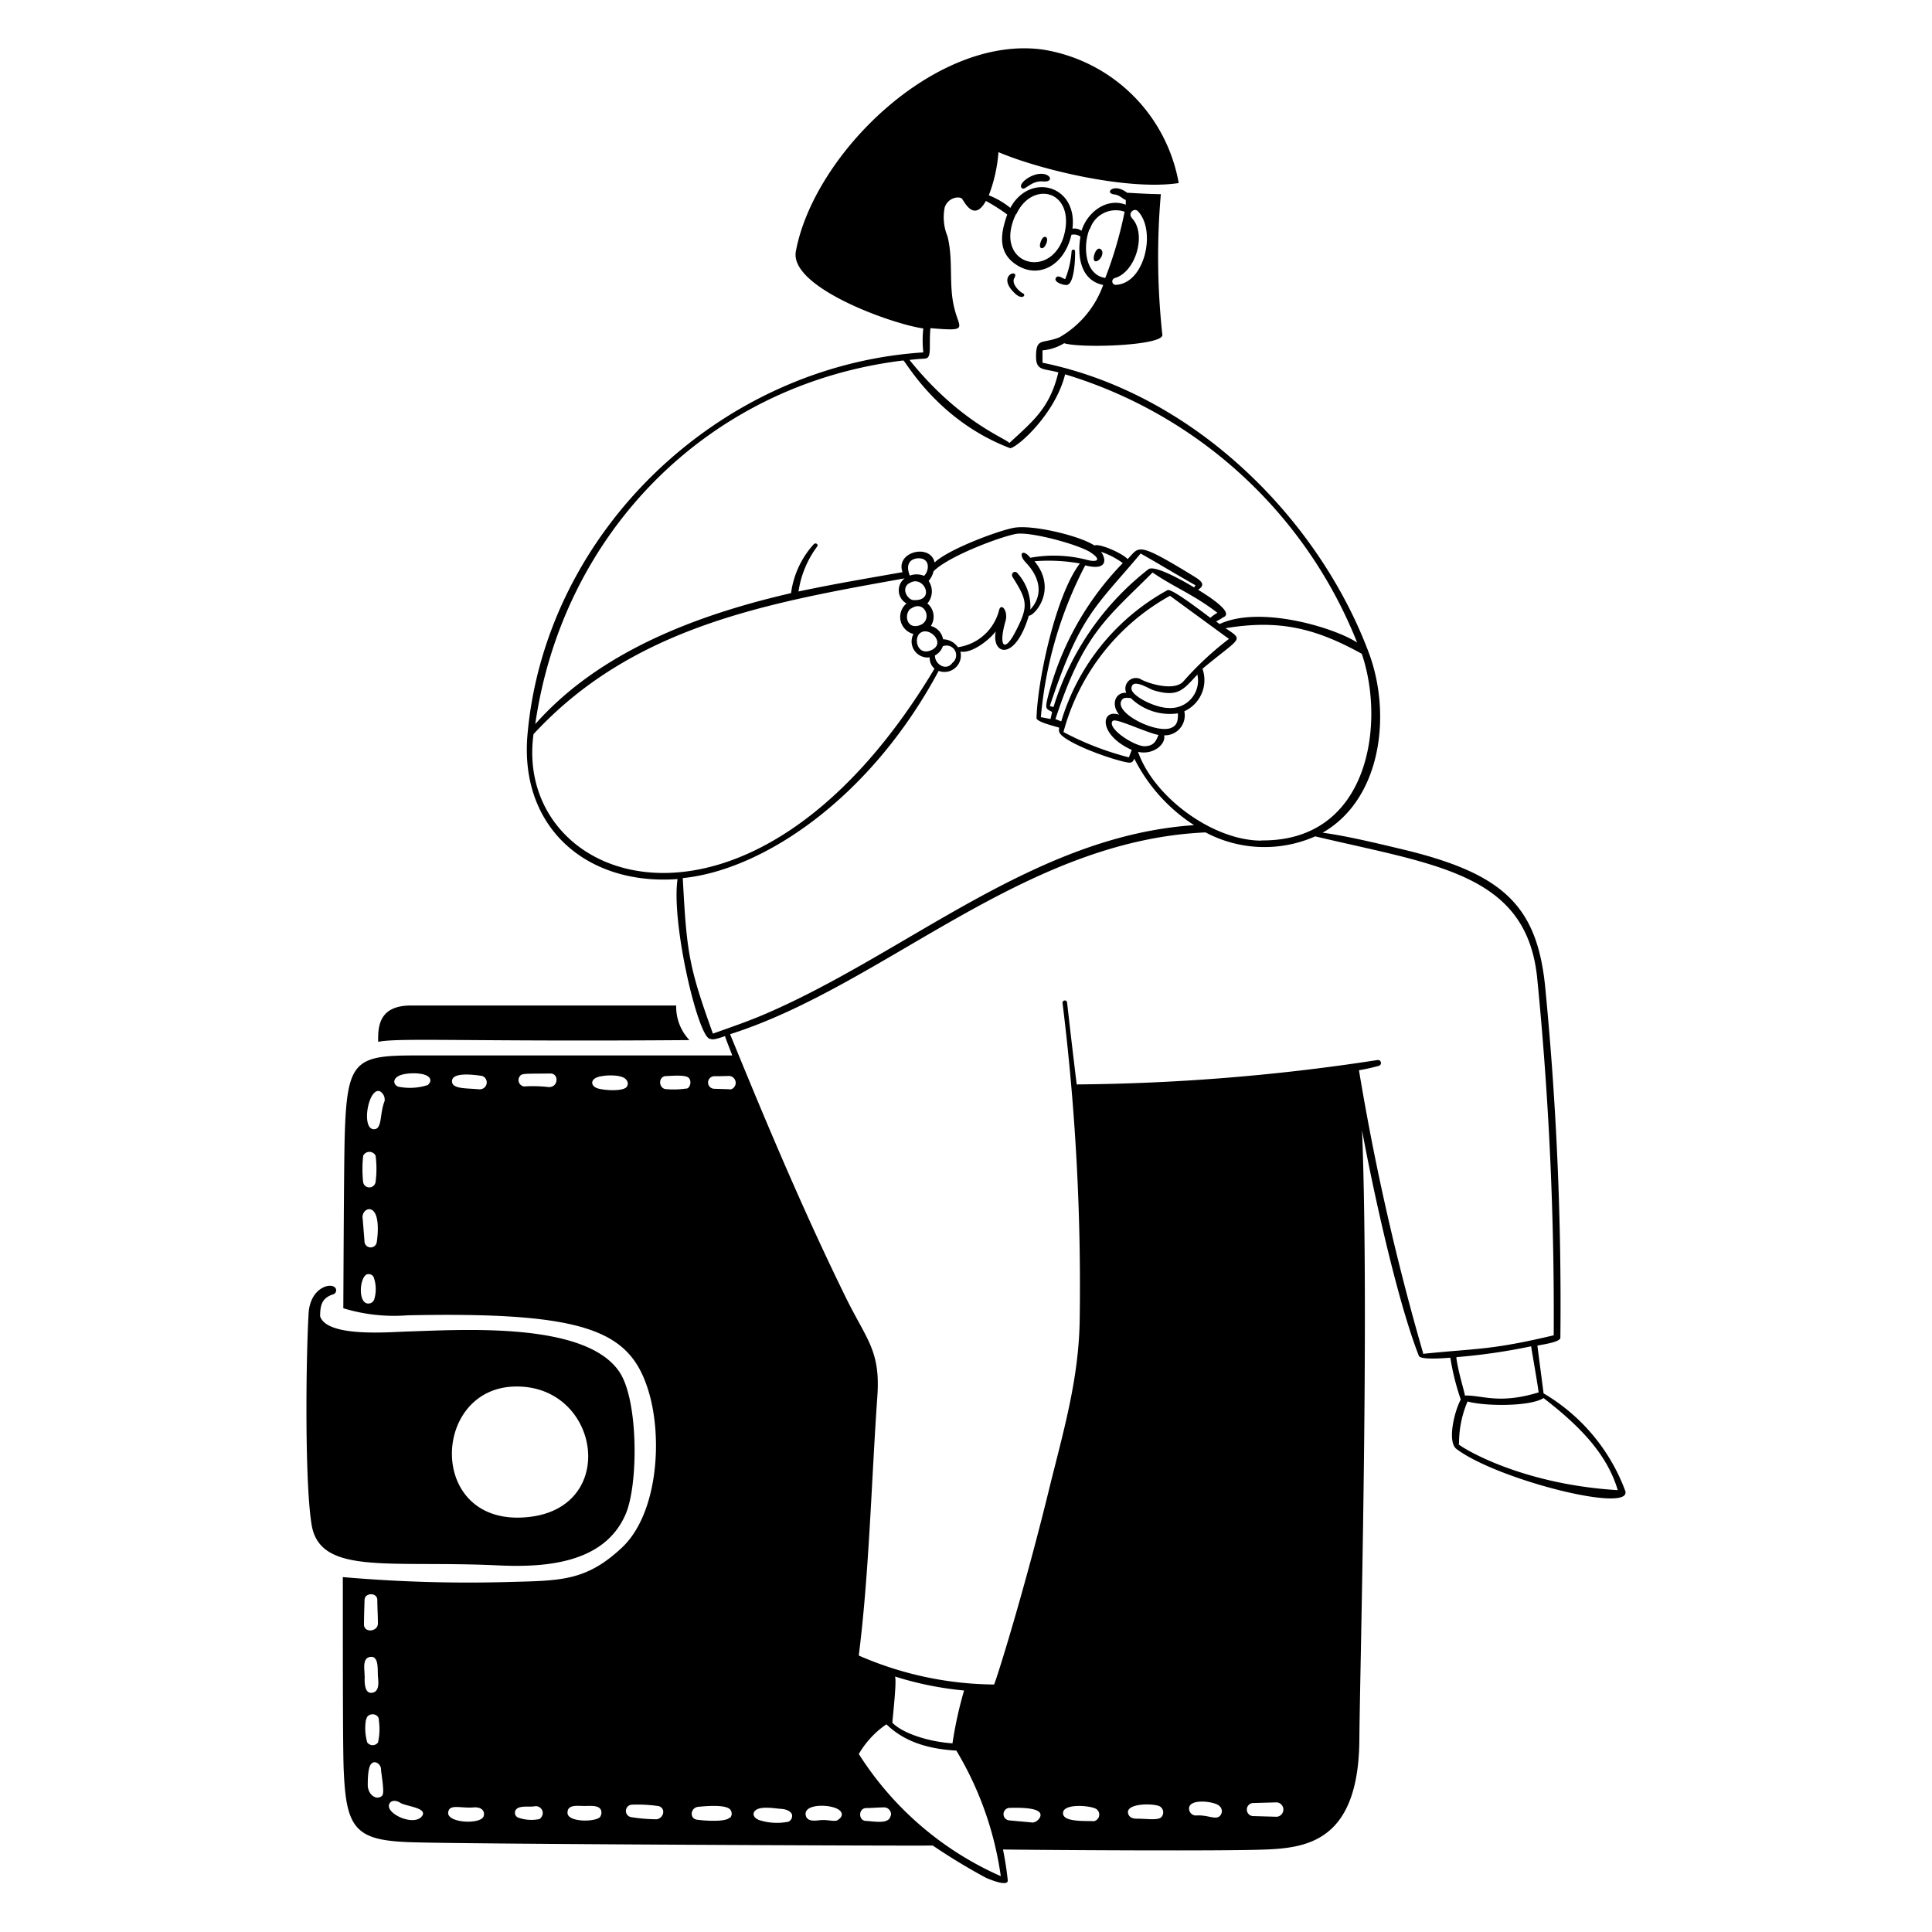
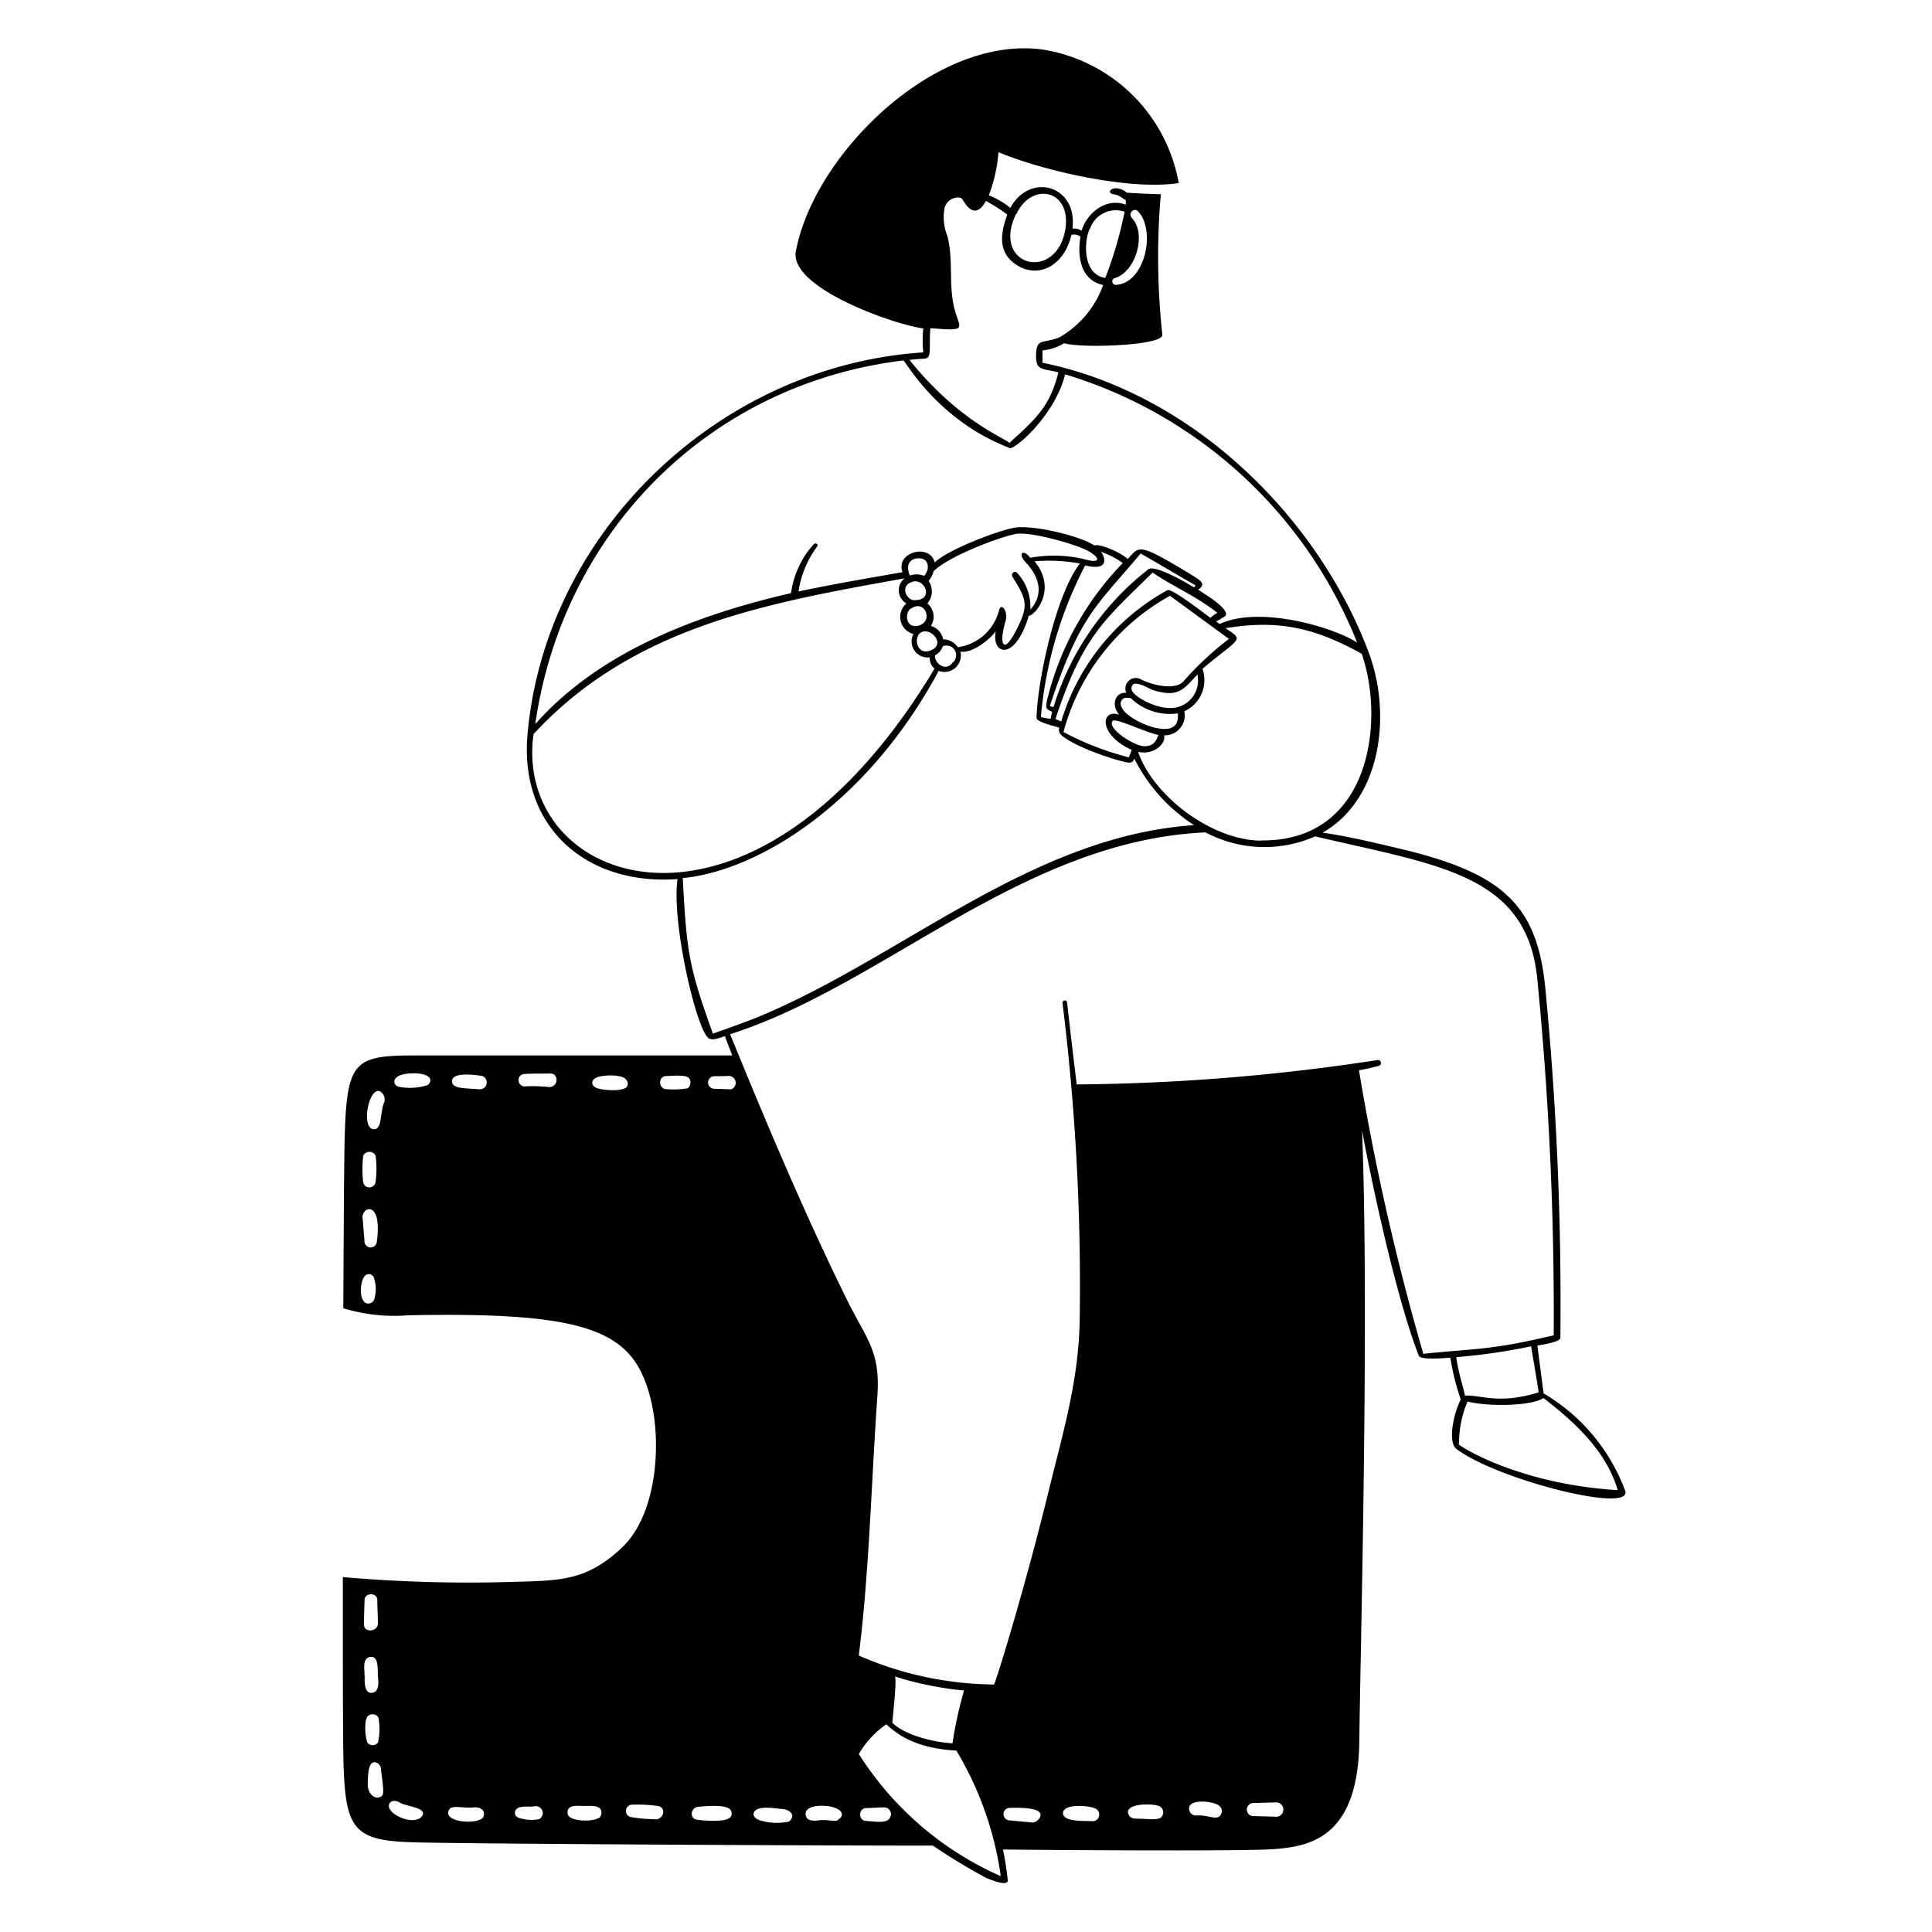
<svg xmlns="http://www.w3.org/2000/svg" viewBox="0 0 400 400" height="400" width="400" id="Personal-Home-Finance-1--Streamline-Milano.svg">
  <desc>Personal Home Finance 1 Streamline Illustration: https://streamlinehq.com</desc>
  <g fill="#000000">
-     <path d="M103.2 324.1c9.56 0.44 22 -0.32 26.38 -10.72 2.6 -6.22 2.58 -23.44 -1.3 -29.28 -6.9 -10.44 -32 -8.8 -44.14 -8.42 -4 0.14 -16.4 1.18 -17.86 -3.14 0 -2.22 0.32 -3.82 2.7 -4.56a0.86 0.86 0 0 0 0.58 -1.08c-0.44 -1.56 -5.26 -0.72 -5.66 4.92 -0.58 9.86 -0.82 35.24 0.62 43.88 1.76 10.52 16.04 7.32 38.68 8.4zm3.02 -37.02c18 -0.8 22.22 25.34 2.82 27.04 -20.46 1.88 -19.84 -26.28 -2.82 -27.04zM215.24 36c-2.16 0.16 -4.7 2.3 -3.6 3 0.64 0.42 1.88 -1.64 4.3 -1.44s1.56 -1.78 -0.7 -1.56zm-72.5 179.34a10 10 0 0 1 -2.74 -7.16H85.08c-6.58 0 -6.86 4.28 -6.78 7.52 4.4 -0.9 18.82 0 64.44 -0.36zm67.38 -154.6c1.56 1.48 2.4 0.32 1.68 0s-2.46 -2 -1.8 -3.16c1.24 -2.12 -3.9 -0.64 0.12 3.16zm6.38 -10.06c0.86 -1.7 -0.38 -2.26 -0.94 -0.84 -0.78 1.8 0.44 1.96 0.94 0.84zm10.42 3.42c1 -0.14 1.88 -2 0.88 -2.56s-1.96 2.7 -0.88 2.56zm-149.8 197.22zm143.92 -192.36c1.46 -0.54 1.58 -5.76 1.54 -6.94 0 -0.4 -0.66 -0.5 -0.72 0a19 19 0 0 1 -1.32 5.76c-0.56 -0.12 -1.38 -0.86 -1.82 -0.38 -0.94 0.94 1.66 1.8 2.32 1.56z" stroke-width="1" />
    <path d="M336.48 308.64a39.28 39.28 0 0 0 -16.9 -20.16c-0.42 -3.3 -0.86 -6.58 -1.28 -9.88 0.82 -0.2 4.76 -0.7 4.76 -1.64a676.42 676.42 0 0 0 -3.06 -71.74c-1.56 -17.66 -8.54 -24.4 -30.16 -29.5 -4.96 -1.18 -11 -2.64 -16 -3.32 12.36 -7.1 14.24 -24.84 9.54 -37.3 -10.2 -27.26 -35.74 -53.5 -67.54 -60v-2.56a10.26 10.26 0 0 0 4.48 -1.48c3.42 1.08 20.22 0.52 20.34 -1.68a149.68 149.68 0 0 1 -0.32 -29.18c-2.26 0 -7 -0.3 -7 -0.3 -2.76 -2.16 -4.84 0.14 -2.58 0.36 1.14 0.14 1.88 1.12 2.32 1.12v1c-4 -1.52 -8 1.6 -9.16 5.4a2.62 2.62 0 0 0 -1.88 -0.44c1.12 -9 -8.82 -11.74 -12.86 -4.3a16.6 16.6 0 0 0 -4.46 -2.6 31.26 31.26 0 0 0 2 -8.94c8.6 3.66 26.82 8 37.32 6.4A34 34 0 0 0 216 10.28C193.74 7.1 168.54 31.88 164.78 52c-1.46 7.52 20.12 15.16 26.38 16a22.84 22.84 0 0 0 0 4.96C149.02 75.68 112.96 110 109.22 152c-1.74 19.32 12.26 31.38 31.06 30 -1.38 9.18 4.44 33.62 6.84 33.08 0.42 0.38 2.48 -0.4 3 -0.56 0 0.26 1.12 2.98 1.48 4H85.8c-12.48 0 -14 1.2 -14.44 17.04 -0.12 4.7 -0.2 18.4 -0.28 35.3a36 36 0 0 0 13.32 1.46c36.92 -0.76 46 3.16 49.82 15.54 3.04 9.74 2 25.6 -5.5 32.6s-12.78 6.78 -23.6 7.08a299.08 299.08 0 0 1 -34.14 -1.02c0 20.84 0 37.76 0.22 40.66 0.54 12 2.84 14 14.94 14.26 11.62 0.34 97.58 0.74 106.98 0.66a128 128 0 0 0 11.02 6.68c0.64 0.28 4.68 2 4.5 0.46 -0.22 -2.12 -0.56 -4.22 -0.98 -6.32 10 0.12 45.66 0.36 54.46 0s19.14 -2 19.32 -22.68c0.12 -15.04 2.1 -86.78 0.56 -126.22 2.2 12 7.24 35.16 11.76 46.7 0.36 0.9 5.58 0.44 6.52 0.38a49.86 49.86 0 0 0 2.16 8.66c-1.28 2.3 -2.9 8.76 -0.86 10.26 8.52 6.38 36.54 13.44 34.9 8.62zM75.2 239.26a1.44 1.44 0 0 1 2.56 0 20.68 20.68 0 0 1 0 5.44 1.3 1.3 0 0 1 -2.58 0 24.92 24.92 0 0 1 0.02 -5.44zm2.32 29.62a1.26 1.26 0 0 1 -1.28 1c-2.12 0 -1.84 -5.2 -0.36 -6a1.18 1.18 0 0 1 1.46 0.48 7.3 7.3 0 0 1 0.18 4.52zm0.48 -11.68a1.28 1.28 0 0 1 -2.54 -0.28l-0.36 -4.48c-0.36 -1.64 1.44 -2.96 2.46 -1.38s0.6 5.18 0.44 6.14zm1.62 -29.2c-1 2.4 -0.48 5.56 -2 5.78 -3 0.44 -1.4 -8.78 1.04 -7.84a2 2 0 0 1 0.96 2.06zm8.96 -3.36a12 12 0 0 1 -6.14 0.34c-1.12 -0.44 -1.24 -1.88 0.72 -2.46 1.58 -0.48 5.14 -0.5 5.82 0.72 0.12 0.2 0.32 0.76 -0.4 1.38zm10.7 0.9c-2.26 -0.26 -5.48 0 -5.68 -1.48 -0.32 -2.12 4.12 -1.62 6.22 -1.3a1.42 1.42 0 0 1 -0.54 2.76zm14.42 -0.46a28.42 28.42 0 0 0 -5.22 -0.14 1.34 1.34 0 0 1 -0.94 -2c0.5 -0.74 0.62 -0.62 6.38 -0.68 1.78 -0.08 1.76 2.8 -0.22 2.8zm16 0c-0.8 0.9 -4.6 0.7 -6 0.24s-1.5 -1.78 0 -2.3 5.3 -0.62 6 0.6a1.12 1.12 0 0 1 0.06 1.4zm-54.22 106.18c0 -1.56 2.64 -1.6 2.64 0s0.12 3.18 0.12 4.88 -2.88 2 -2.88 0.2 0.12 -5.04 0.12 -5.08zm0 15.48c0 -1.2 -0.52 -3.54 1.26 -3.7s1.38 2.78 1.52 4.18 0.22 3.1 -1.3 3.26 -1.52 -2.26 -1.44 -3.56a0.26 0.26 0 0 1 -0.1 -0.18zm0.36 9.26c0.18 -1.54 2.7 -1.38 2.6 0.2a12.62 12.62 0 0 1 -0.18 4.56 1.38 1.38 0 0 1 -2.22 0 10.46 10.46 0 0 1 -0.26 -4.76zm3.38 15.68c-1.2 1.28 -3.08 -0.1 -3.08 -2.12 0 -3.5 0.48 -4.28 0.96 -4.58 0.8 -0.48 1.78 0.48 1.78 1.26s0.8 4.88 0.28 5.44zm8.16 4.32c-1.7 2.32 -8.12 -0.74 -6.66 -2.72 0.4 -0.56 1.34 -0.58 2.2 0 1.22 0.72 5.68 1.02 4.46 2.72zm12.76 0c-0.46 1.8 -7.74 1.48 -7.34 -0.82 0.28 -1.76 2.58 -0.74 5.34 -0.98 1.32 -0.1 2.34 0.58 2 1.8zm12.2 -0.36a1.6 1.6 0 0 1 -0.66 0.98 8.14 8.14 0 0 1 -4.44 -0.32 1.08 1.08 0 0 1 -0.36 -1.7c0.74 -0.84 2.82 -0.44 3.76 -0.62a1.44 1.44 0 0 1 1.7 1.72zm12 0.4c-0.56 1.22 -6.76 1.34 -6.84 -0.66s2.4 -1.4 3.82 -1.48c0.98 0 2.46 -0.14 3.02 0.68a1.46 1.46 0 0 1 -0.06 1.52zm136.8 -202c-10 0 -22.24 -8.98 -25.52 -18.38 3.12 0.72 5.82 -1.58 5.4 -3.42a4.12 4.12 0 0 0 4.18 -4.98 7.08 7.08 0 0 0 3.76 -8.8c8 -6.68 8.66 -5.76 4.78 -8.4 11.12 -1.84 18.6 0 28.2 5.3 4.88 14.2 1.7 38.92 -20.86 38.64zm-48.76 -57.58c2.72 2.84 3.86 6.52 0.94 9.74a10.38 10.38 0 0 0 -2.66 -7.52c-0.52 -0.68 -1.46 0 -1.02 0.78 3.08 4.9 3.38 6 0.56 11.4 -2.4 4.58 -3.48 2.7 -2 -2.34 0.54 -2 -0.88 -3.8 -1.34 -2.24A10.28 10.28 0 0 1 198.32 134a3.78 3.78 0 0 0 -3.06 -1.64 3.5 3.5 0 0 0 -2.54 -2.76 3.52 3.52 0 0 0 -0.72 -4.66 3.82 3.82 0 0 0 0.26 -4.66 4.76 4.76 0 0 0 1.02 -2c2.96 -3.04 13.46 -7.04 17.06 -7.74 2.88 -0.54 13.04 2.2 15.5 3.86s1.04 2 -0.7 1.54a27.12 27.12 0 0 0 -11.82 -0.46c-1.6 -2 -2.62 -0.78 -0.94 0.98zm-24 2.74c-1.18 -2.92 0.68 -3.72 2.12 -3.6 2.18 0.22 1.8 2.76 0.8 3.62a4 4 0 0 0 -3 -0.02zm-0.14 1.58c2.9 -2 5.68 3.72 0.88 3.46 -1.12 -0.04 -2.64 -2.24 -0.96 -3.46zm0.4 5.22c2.82 -2 4.68 2.56 1.64 3.5 -2.66 0.8 -3.14 -2.44 -1.72 -3.5zm2 4.98c1.86 -1.24 5.22 2.2 2.24 3.6s-3.86 -2.58 -2.26 -3.6zm2.96 4.7a3.36 3.36 0 0 0 1.6 -1.88 2 2 0 0 1 2 3.42c-1.38 1.88 -3.74 0.18 -3.62 -1.54zm31.1 -18.62c4.94 1.24 4.18 -1.64 3.24 -2.82a16.74 16.74 0 0 1 4.52 2.34 61.44 61.44 0 0 0 -15.58 28c-0.54 2.28 -0.26 2.14 0.94 2.82 -0.1 0.52 -0.22 0.98 -0.32 1.46l-2 -0.38a83.52 83.52 0 0 1 9.18 -31.42zm-7.34 29.1c6.26 -18.86 9.5 -20.48 18.8 -31.56 3.78 2.14 7.6 4.46 11.36 6.58l-0.3 0.44c-1.38 -0.86 -8.14 -4.8 -9.46 -3.76a57.5 57.5 0 0 0 -19.64 28.52 5.18 5.18 0 0 1 -0.78 -0.22zm21.28 -27.62c4.42 3.04 8.42 4.5 13.42 8.34a6.26 6.26 0 0 0 -1.46 1.04c-0.94 -0.68 -8 -6.18 -8.88 -5.74a46.1 46.1 0 0 0 -22 27.18l-1.2 -0.48c5.82 -17.76 10.64 -20.88 20.1 -30.34zm3.6 4.82 12.2 8.92a64.9 64.9 0 0 0 -9.4 8.76c-1.72 2 -6.54 0.74 -8.66 -0.3a2.18 2.18 0 0 0 -3.2 2.7c-2.26 -0.16 -3.24 2.42 -1.46 4.54 -3.84 -1.34 -4.38 4.16 2.6 7.28l-0.6 1.54a60.86 60.86 0 0 1 -13.54 -5.24 45.8 45.8 0 0 1 22.04 -28.2zM242 146.58c-2.86 0 -7.74 -2.5 -7.74 -4 0 -2.34 3.58 0 4.52 0.32 5.1 1.52 6.12 0 9.12 -3.24a5.68 5.68 0 0 1 -5.9 6.92zm1.88 1.12c0 1.16 0 2.36 -1.28 2.94 -2.8 1.42 -11.48 -2.7 -10.5 -5.4 0.38 -1.04 1.36 -0.72 2 -0.72a11.6 11.6 0 0 0 9.7 3.18zm-13.42 1.54c0.54 -0.62 7.2 2.58 9.4 2.92 -0.46 0.98 -0.74 2.26 -2.82 2.34s-8.02 -3.74 -6.66 -5.26zm3.88 -104.16c-0.88 -0.82 0.42 -2.2 1.26 -1.34 3.84 4 1.44 15 -4.62 15.24a0.72 0.72 0 0 1 -0.26 -1.38c4.54 -1.24 6.76 -9.44 3.54 -12.52zm-8.68 2.34a5.62 5.62 0 0 1 7.18 -3.58 83.04 83.04 0 0 1 -4 13.7c-4.38 -0.62 -4.62 -6.86 -3.26 -10.12zm-15.24 -3.08c3.2 -6.82 11.4 -5.08 10.16 3.06 -1.8 11.1 -15.42 7.82 -10.24 -3.06zm-18.8 29.88c1.36 -0.16 0.66 -2.74 1.02 -6.28 8 0.68 6 0.16 4.98 -4 -1.28 -4.9 -0.18 -10 -1.46 -15.04a10.34 10.34 0 0 1 -0.56 -6c0.78 -2.14 3.1 -2.28 3.56 -1.76s2.46 4.98 4.96 0.46a37.62 37.62 0 0 1 4.42 2.82c-1.3 3.68 -2.12 7.72 1.8 10.34 4.6 3.1 10 0.28 11.48 -6.14a2.24 2.24 0 0 1 1.88 0.38c-0.7 4 0 9.04 4.7 10a20.38 20.38 0 0 1 -9.06 10.84c-3.56 1.42 -4.84 0 -4.84 4 0 3.04 1.68 2.42 4.62 3.26 -1.78 7.38 -5.16 10 -10.14 14.62 -0.76 -1 -10.34 -4.32 -20.68 -17.2 2.28 -0.28 3.48 -0.24 3.24 -0.3zm-4.6 0.42c0.36 -0.14 6.9 12.38 22.14 18.16 1.64 -0.26 9.34 -7.16 11.36 -15.3a94.46 94.46 0 0 1 60.46 55.54c-4.54 -3.02 -20 -7.78 -28.48 -3.84l-0.72 -0.54a10.4 10.4 0 0 0 1.44 -0.84c2.74 -1.02 -4.38 -5.2 -5.16 -5.72 2 -1.32 0.12 -2.14 -2.18 -3.58 -10.66 -6.46 -10 -5.24 -12.42 -2.76 -1.04 -1.2 -5.86 -3.32 -6.88 -2.82 -2.96 -2 -12.96 -4.42 -16.8 -3.64 -3.44 0.68 -13.52 4.48 -16.28 7.16 -0.84 -4 -8.18 -2.26 -6.64 2 -7.18 1.26 -14.4 2.48 -21.54 4a20.68 20.68 0 0 1 3.86 -9.3c0.34 -0.48 -0.34 -0.88 -0.7 -0.48a18.68 18.68 0 0 0 -4.7 10.12c-19.26 4.44 -39.58 12 -52.96 27.12 5.7 -39.72 35.86 -70.36 76.12 -75.28zM110.46 152C131 129.74 158.76 124.84 187.3 119.74a3.12 3.12 0 0 0 0.38 5.2 3.64 3.64 0 0 0 1.44 6.32 3.32 3.32 0 0 0 3.36 4.84 2.94 2.94 0 0 0 1 2.34C155.6 201.64 106.14 183.46 110.46 152zm37.14 62c-5.04 -14 -5.42 -16.84 -6.24 -32.2 16.18 -1.6 38.56 -16 52.98 -42.9a3.4 3.4 0 0 0 4.5 -4c2.36 0.46 6 -2.42 7.32 -4.18 -0.94 4.88 4 6.32 6.84 -3.24 1.24 0 6 -5.46 1.18 -11.28a37 37 0 0 1 9.4 0.46c-4.94 6.4 -8.76 24 -8.98 32 0 0.84 4 1.74 4.7 2 -0.18 0.84 0 1.3 1.24 2.16 3.86 2.64 13.08 5.44 13.52 5.04 0.42 0 0.66 -0.48 0.78 -0.8a35.3 35.3 0 0 0 12.38 13.78C214.2 173.06 188 197.14 158.74 209.8c-3.62 1.58 -7.38 2.86 -11.14 4.2zM136 376.66a34.4 34.4 0 0 1 -5.32 -0.44 1.3 1.3 0 0 1 0.12 -2.58 30 30 0 0 1 5.6 0.3c1.48 0.48 1.04 2.44 -0.4 2.72zm6 -151.28a17.56 17.56 0 0 1 -4 0.12c-1.68 0 -1.86 -2.72 0 -2.72 0.74 0 3.74 -0.32 4.52 0.32s0.38 2.16 -0.36 2.28zm9.02 150.96c-0.82 0.98 -5.74 0.58 -6.76 0.4 -1.56 -0.26 -1.32 -2.5 0.32 -2.66 6 -0.6 6.54 0.42 6.76 0.8a1.32 1.32 0 0 1 -0.16 1.46zm0.14 -150.8c-0.34 0 1.12 0 -3.26 -0.12a1.3 1.3 0 0 1 0 -2.6c2.7 0 3.18 -0.12 3.38 0a1.42 1.42 0 0 1 0.98 0.98 1.4 1.4 0 0 1 -0.94 1.74zm12 151.64a12 12 0 0 1 -6 -0.36c-1.4 -0.56 -1.34 -1.54 -0.74 -2 1.08 -0.98 4.32 -0.36 5.2 -0.32s2 0.32 2.36 1.18a1.36 1.36 0 0 1 -0.76 1.5zm10.52 -0.58c-0.54 0.84 -2.14 0 -4.16 0.28 -1.06 0.1 -2.5 0.24 -2.72 -1.14 -0.38 -2.6 6.5 -2.22 7.34 -0.56 0.18 0.22 0.34 0.82 -0.4 1.42zm10.72 -0.72c-0.28 1.84 -3.08 1.24 -5.1 1.12 -1.58 0 -1.66 -2.58 0 -2.66 1.16 0 2.48 -0.14 3.78 -0.14a1.44 1.44 0 0 1 1.38 1.68zm-6.62 -12.68a18.9 18.9 0 0 1 5.74 -6.2C186 359.38 190 362 198 362.44a69.08 69.08 0 0 1 9.2 26 66.62 66.62 0 0 1 -29.36 -25.24zm7.44 -16.12A68.66 68.66 0 0 0 199.6 350a83.3 83.3 0 0 0 -2.4 10.94c-4.8 -0.32 -10.22 -2 -12.44 -4.26 0.08 -1.46 0.96 -8.9 0.52 -9.6zm30 29.32a2 2 0 0 1 -1.36 0.94l-5.02 -0.46a1.3 1.3 0 0 1 0.22 -2.58c2.48 -0.06 7.4 -0.08 6.18 2.1zm11.24 0.66c-1.62 -0.1 -6.14 0.22 -6.36 -1.5 -0.34 -2.3 5.86 -1.78 6.94 -0.98a1.4 1.4 0 0 1 -0.56 2.48zm13.88 -0.76c-0.72 0.6 -3.04 0.24 -4.8 0.24 -0.6 0 -1.74 0 -2 -1.18 -0.34 -2.2 6 -2 6.74 -1.26a1.44 1.44 0 0 1 0.08 2.2zm12 -0.16c-0.9 0.56 -2.5 -0.44 -4.74 -0.26a1.42 1.42 0 0 1 -1.4 -1.22c-0.4 -2.44 5.28 -1.72 6.2 -0.8a1.4 1.4 0 0 1 -0.04 2.28zm12 0 -5 -0.14a1.36 1.36 0 0 1 0 -2.7l5.04 -0.14a1.5 1.5 0 0 1 0 2.98zm30.3 -96a509.78 509.78 0 0 1 -13.28 -58.56 37.48 37.48 0 0 0 4.2 -0.94 0.62 0.62 0 0 0 -0.3 -1.18 429.62 429.62 0 0 1 -62.34 5.06q-1.04 -8.52 -2 -17.04a0.48 0.48 0 0 0 -0.94 0.14 477.14 477.14 0 0 1 3.56 65.56c-0.16 11.84 -3.12 22.28 -6 33.78 -5.46 22.52 -11.54 41.78 -11.74 41.8a71.28 71.28 0 0 1 -28 -6c2.16 -17.1 2.62 -36.26 3.84 -53.58 0.68 -9.52 -2.16 -11.7 -6.48 -20.46 -8.78 -17.88 -16.48 -36.18 -24 -54.6C183 204 211.76 174 249.6 172.34a26 26 0 0 0 22.7 0.82c25.3 6 44 7.72 46 29.76a705.64 705.64 0 0 1 3.38 73.54c-13.18 3.12 -15.68 2.66 -27.08 3.84zm6.92 0.84a124.84 124.84 0 0 0 15.44 -2.24c0.32 2 1.28 7.42 1.56 9.54 -8.34 2.54 -11.72 0.52 -15.26 0.66 -0.3 -1.6 -1.3 -4.52 -1.78 -7.8zm0.52 17.86a22 22 0 0 1 1.76 -8.68c3.42 0.98 12.8 1.12 15.74 -0.7 7.36 5.68 13.1 11.46 15.36 19.06 -21.08 -1.28 -33.36 -9.52 -32.94 -9.52z" stroke-width="1" />
  </g>
</svg>